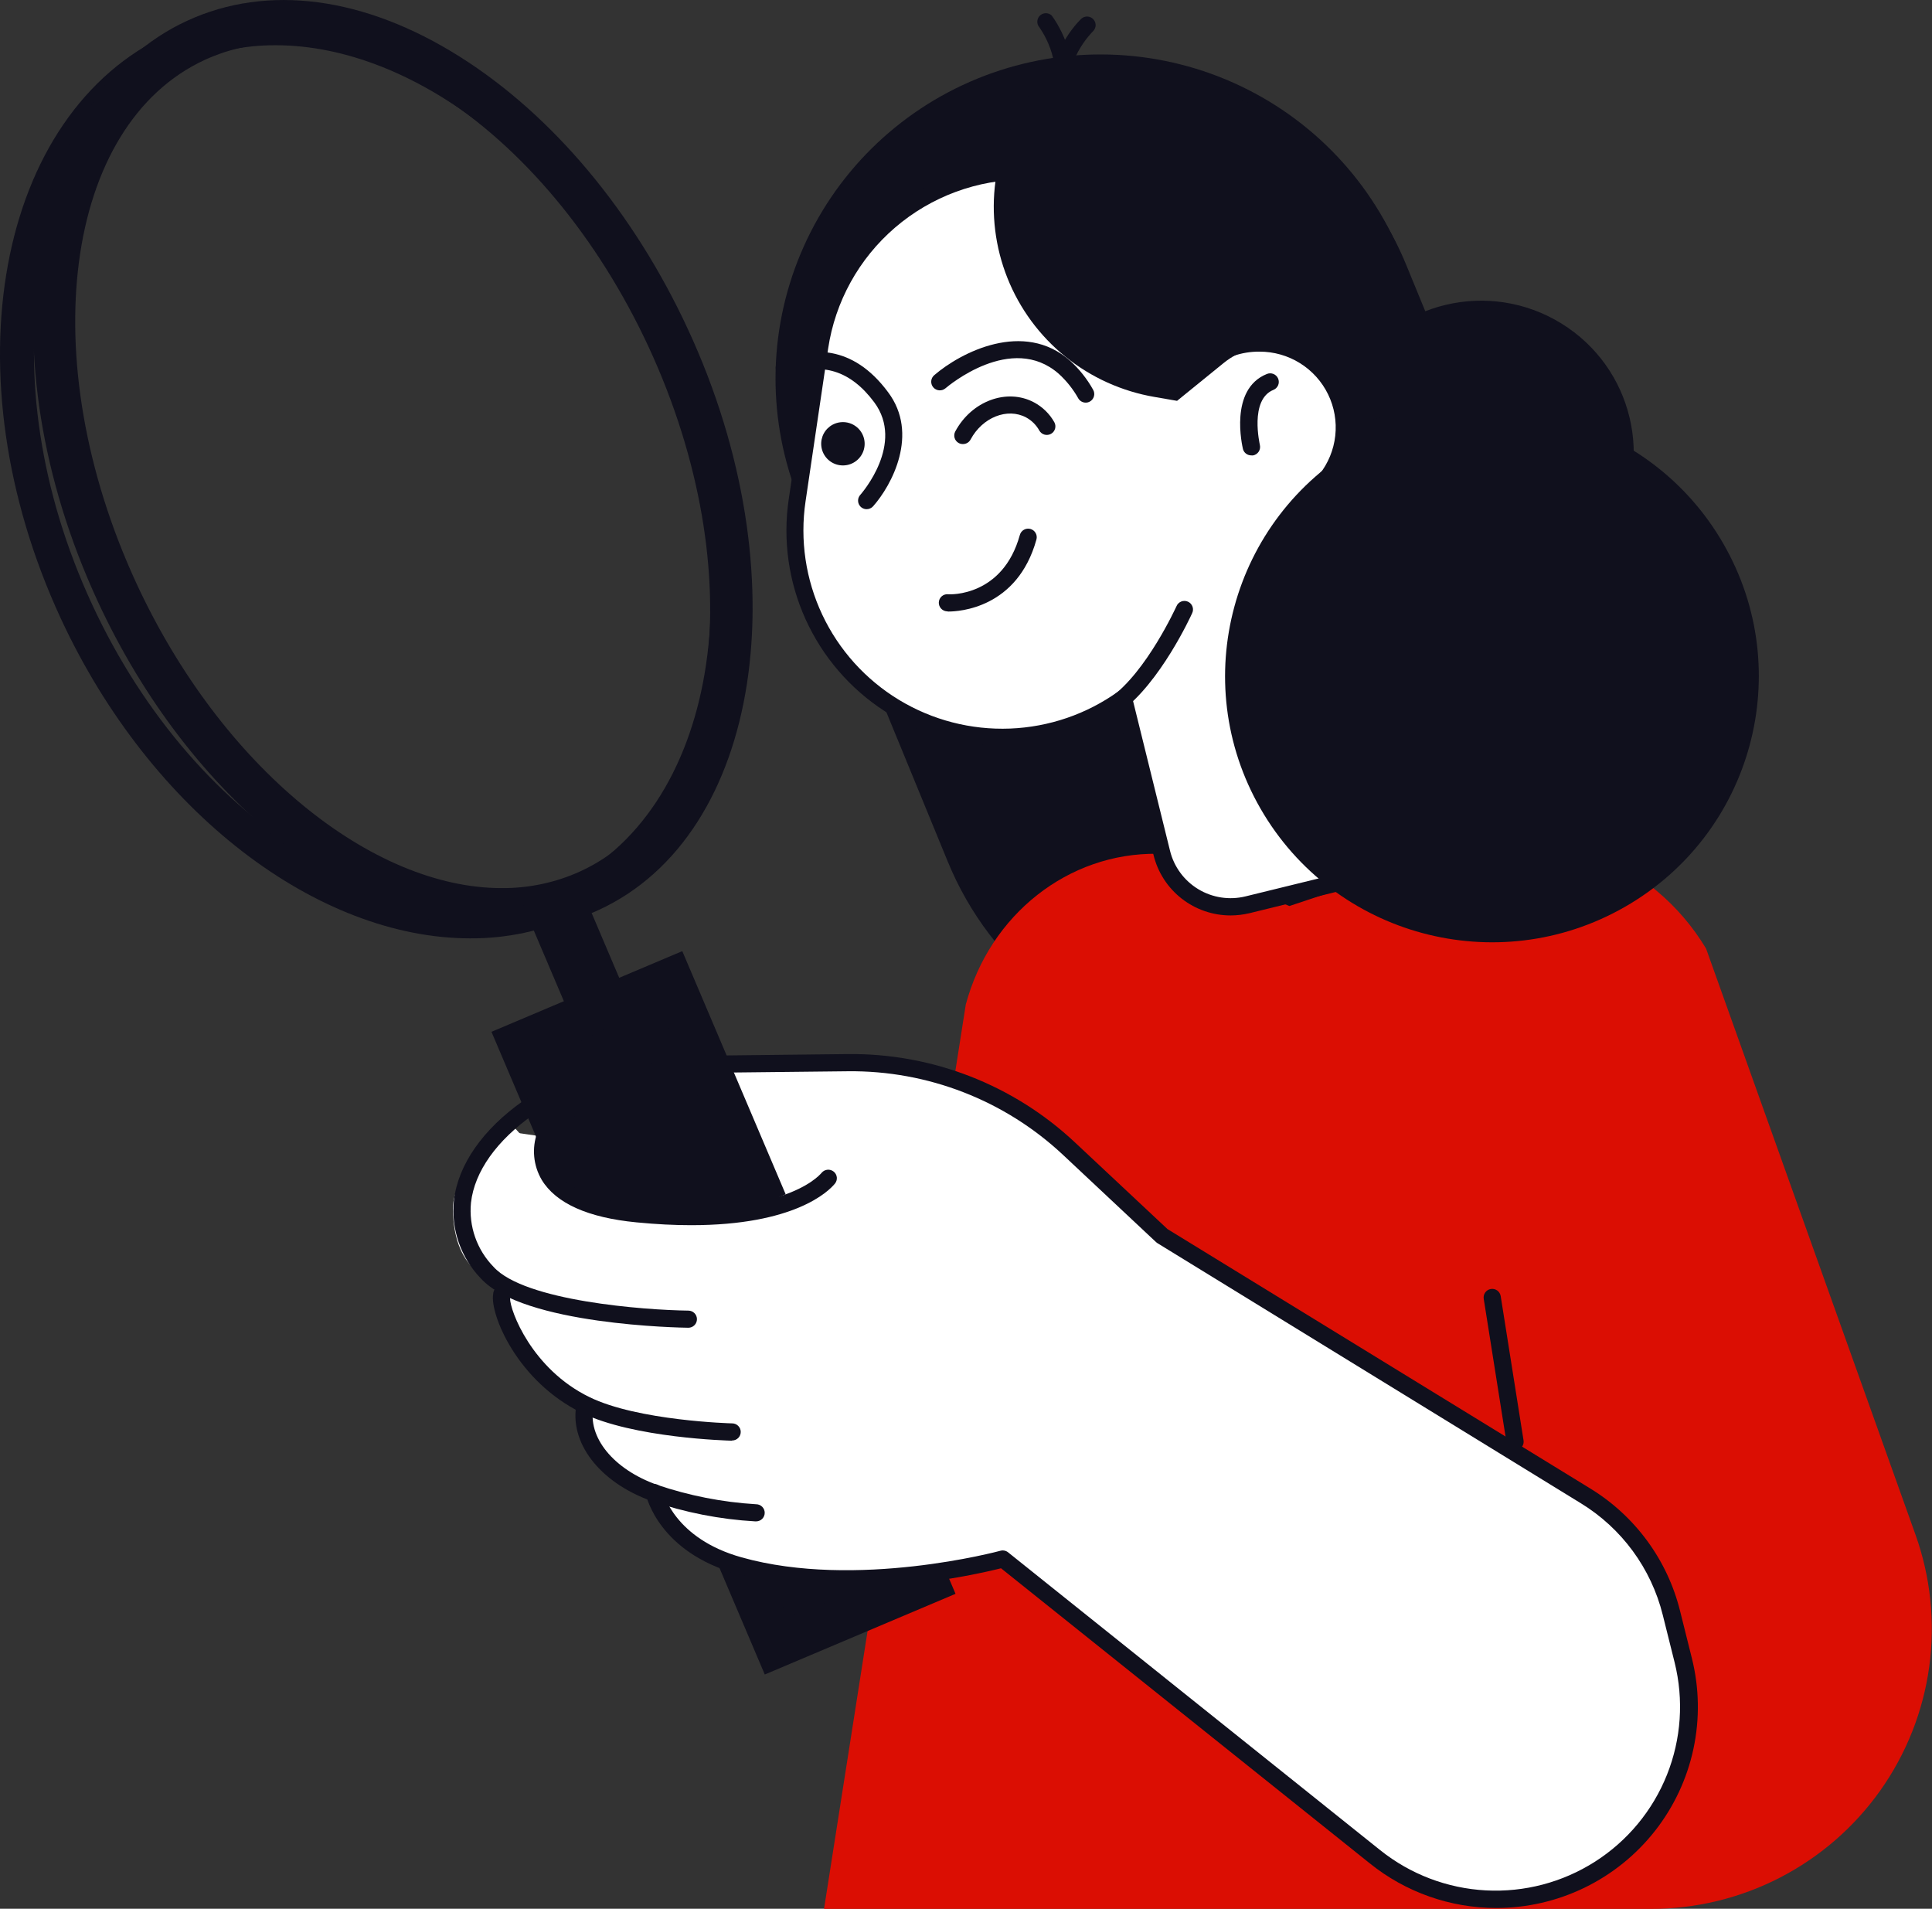
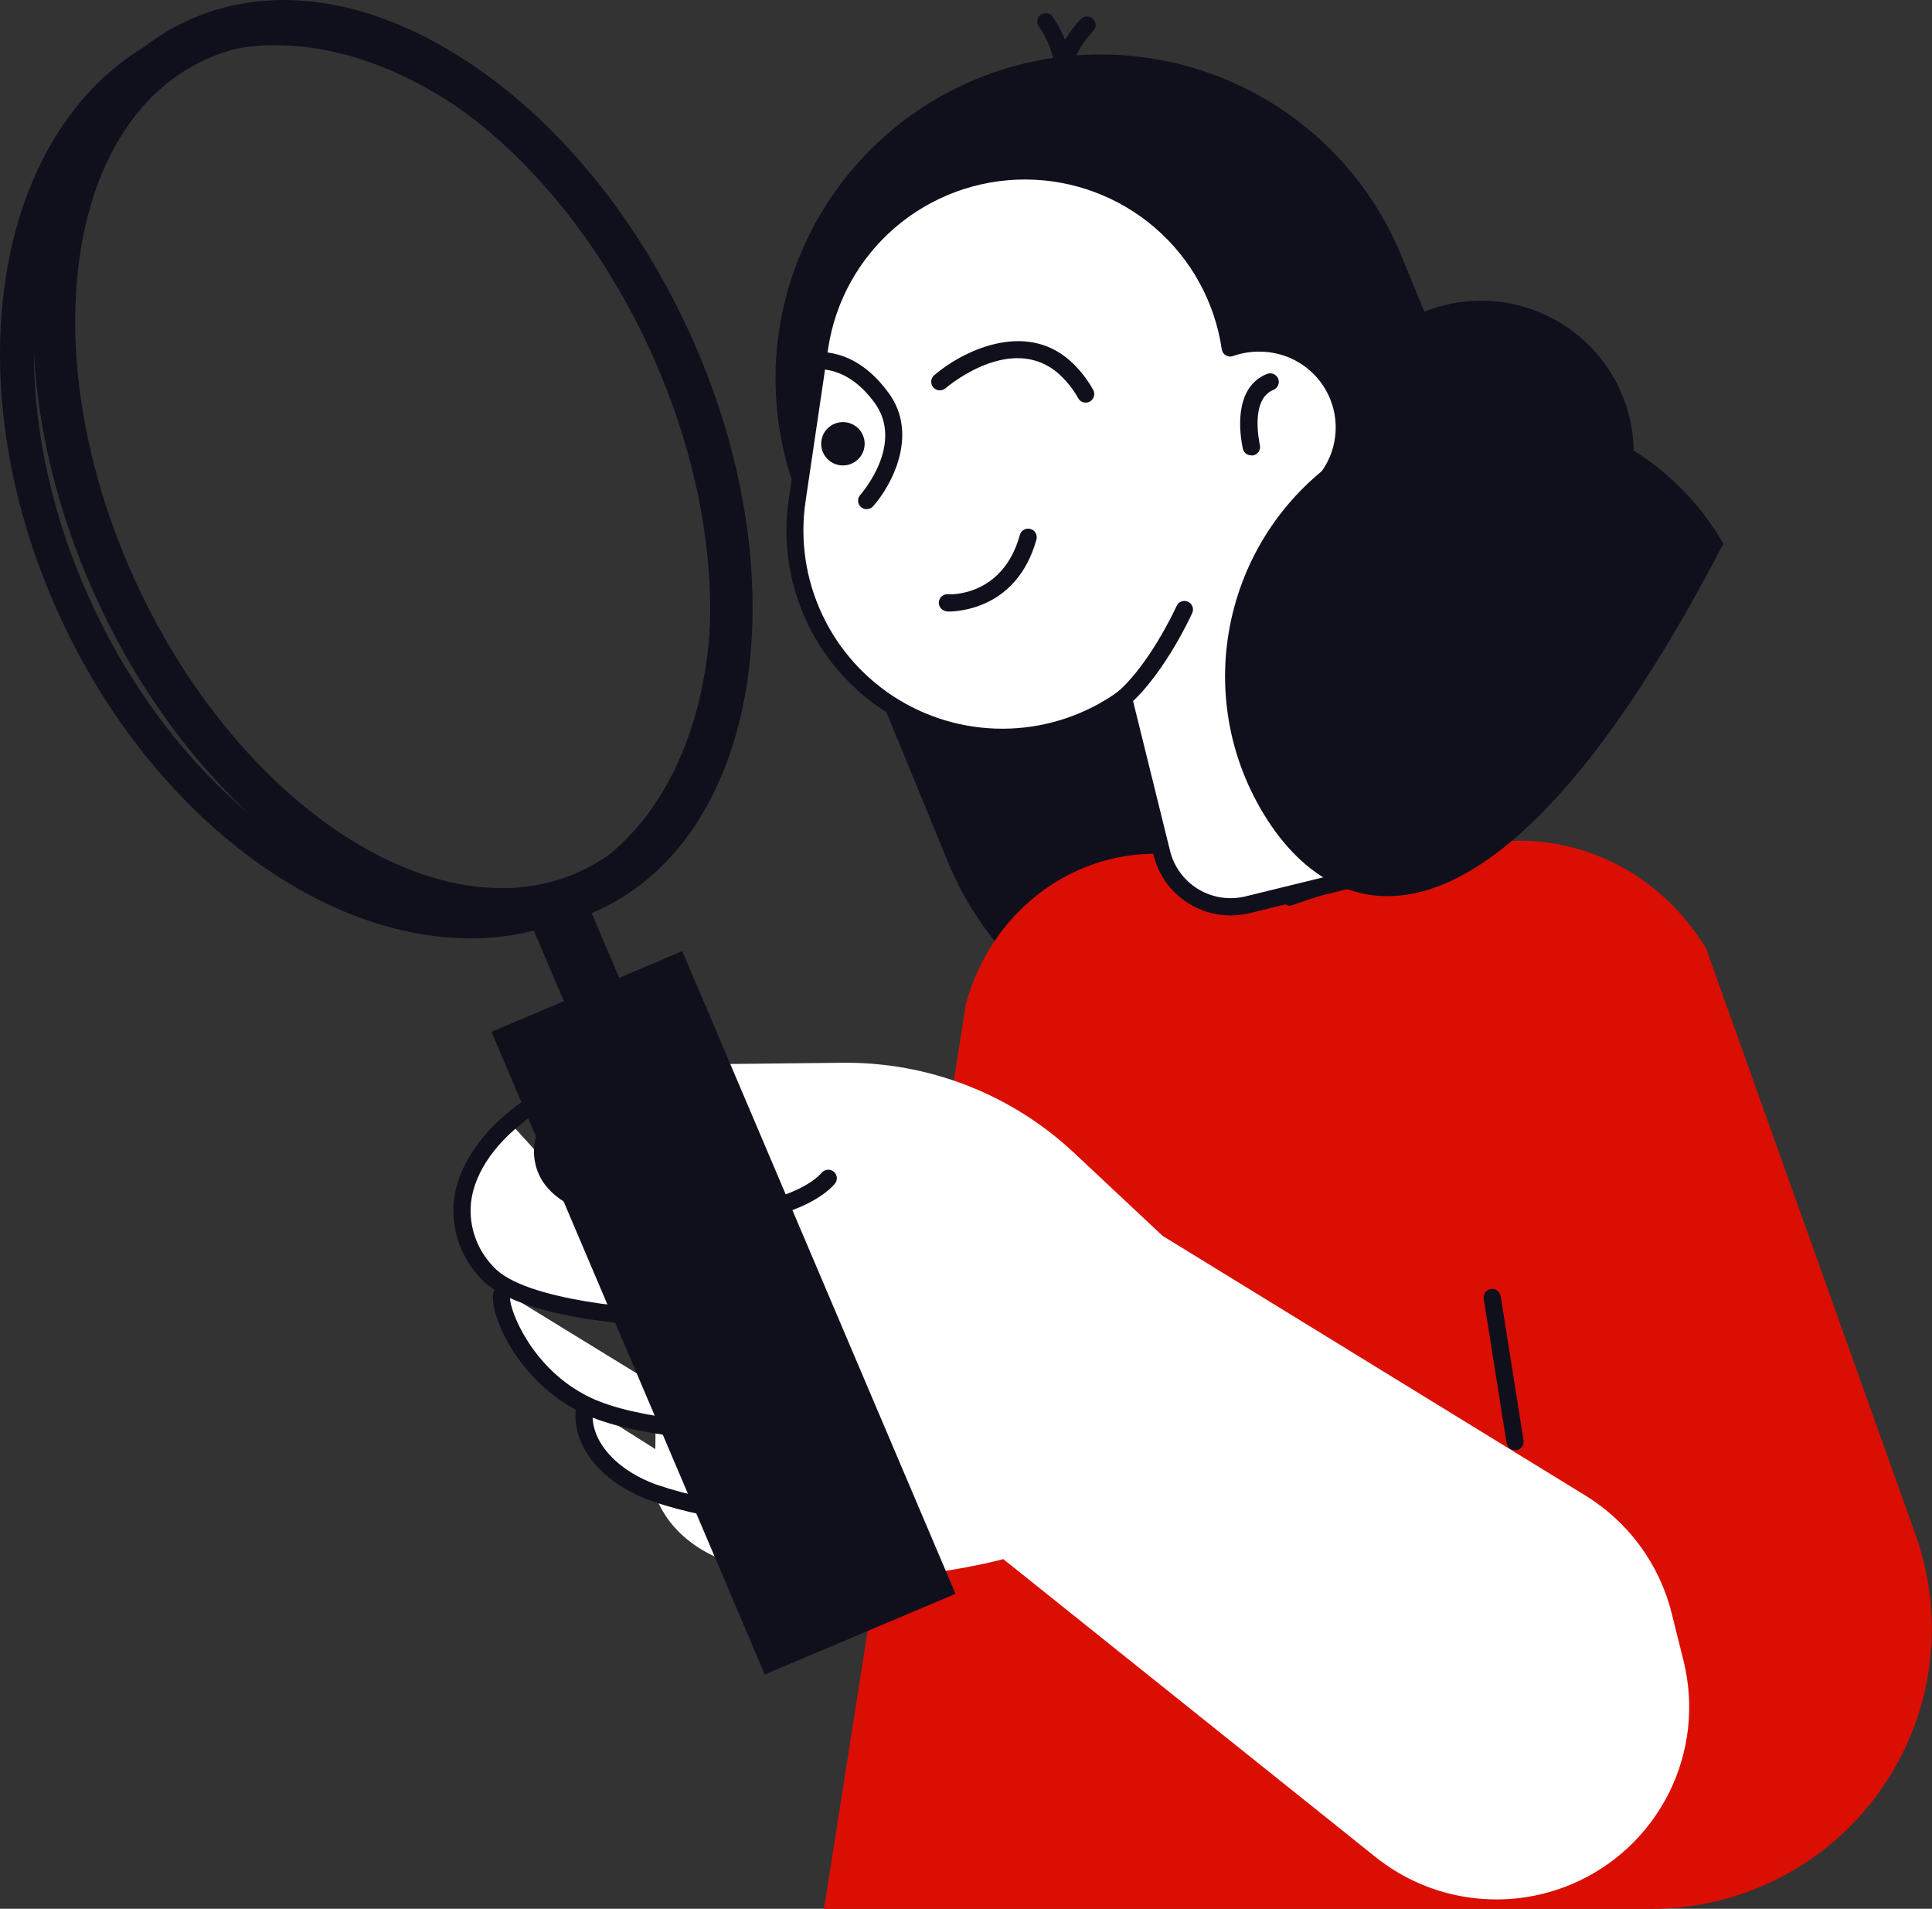
<svg xmlns="http://www.w3.org/2000/svg" width="247" height="244" viewBox="0 0 247 244" fill="none">
  <rect x="0" y="0" width="247" height="244" fill="#333333" stroke="none" />
  <g clip-path="url(#clip0_738_358)">
    <path d="M124.948 10.053C114.75 14.221 106.629 22.257 102.373 32.393C98.116 42.53 98.072 53.938 102.25 64.107L121.165 110.128C123.901 116.804 128.343 122.647 134.05 127.077C147.105 128.86 160.397 126.822 172.311 121.211C184.225 115.599 194.246 106.656 201.156 95.47C201.305 89.731 200.252 84.025 198.066 78.715L179.159 32.685C174.979 22.516 166.92 14.42 156.754 10.175C146.587 5.931 135.147 5.887 124.948 10.053Z" fill="#10101D" />
    <path d="M244.889 196.185L218.112 121.251C211.247 109.884 197.99 104.799 185.796 108.849L164.847 115.82L148.549 109.143H147.958C136.592 109 126.552 116.906 123.47 128.424L105.349 244.025H211.019C216.777 244.032 222.452 242.659 227.566 240.021C232.68 237.383 237.082 233.558 240.403 228.868C243.723 224.177 245.864 218.76 246.645 213.072C247.426 207.384 246.823 201.592 244.889 196.185Z" fill="#DB0E03" />
    <path d="M179.099 74.453C169.93 68.806 167.087 56.817 172.75 47.674C178.414 38.531 190.438 35.696 199.608 41.343C208.777 46.99 211.62 58.98 205.957 68.123C200.293 77.266 188.269 80.1 179.099 74.453Z" fill="#10101D" />
    <path d="M101.92 63.955L104.817 44.422C105.324 40.986 106.505 37.683 108.293 34.702C110.082 31.722 112.441 29.122 115.238 27.051C118.035 24.981 121.213 23.48 124.592 22.635C127.97 21.79 131.483 21.617 134.928 22.127C140.58 22.956 145.811 25.584 149.843 29.618C153.876 33.652 156.493 38.877 157.306 44.514C159.421 43.74 161.727 43.643 163.901 44.238C166.075 44.833 168.008 46.089 169.431 47.832C170.975 49.734 171.825 52.103 171.844 54.55C171.862 56.997 171.047 59.378 169.533 61.303L179.176 100.378C179.497 101.669 179.56 103.011 179.36 104.326C179.161 105.641 178.703 106.904 178.012 108.043C177.322 109.181 176.413 110.172 175.337 110.959C174.262 111.746 173.041 112.314 171.745 112.629L159.518 115.626C158.361 115.912 157.159 115.967 155.981 115.789C154.803 115.611 153.672 115.203 152.652 114.588C151.633 113.973 150.745 113.164 150.039 112.207C149.334 111.249 148.824 110.162 148.54 109.009L143.66 89.239C138.052 93.28 131.08 94.97 124.238 93.946C117.295 92.91 111.046 89.171 106.863 83.55C102.679 77.928 100.902 70.882 101.92 63.955Z" fill="white" />
    <path d="M157.331 117.024C158.156 117.021 158.978 116.922 159.78 116.729L172.007 113.724C174.902 113.008 177.395 111.179 178.94 108.635C180.484 106.091 180.955 103.04 180.249 100.151L170.724 61.573C172.146 59.598 172.927 57.236 172.961 54.806C172.995 52.375 172.28 49.992 170.913 47.979C169.546 45.966 167.593 44.42 165.316 43.549C163.04 42.678 160.551 42.524 158.184 43.108C156.959 36.716 153.504 30.962 148.43 26.868C143.357 22.773 136.993 20.603 130.467 20.741C123.941 20.879 117.676 23.317 112.781 27.623C107.886 31.928 104.679 37.823 103.728 44.262L100.84 63.795C100.064 69.016 100.81 74.348 102.988 79.158C105.166 83.968 108.684 88.052 113.124 90.924C117.564 93.797 122.738 95.337 128.03 95.36C133.323 95.384 138.511 93.891 142.976 91.058L147.477 109.303C148.013 111.506 149.276 113.465 151.063 114.865C152.851 116.265 155.058 117.026 157.331 117.024ZM161.03 44.952C162.857 44.949 164.649 45.459 166.199 46.425C167.749 47.391 168.995 48.773 169.793 50.412C170.591 52.052 170.909 53.883 170.71 55.694C170.512 57.506 169.805 59.225 168.672 60.655C168.567 60.786 168.495 60.939 168.46 61.103C168.424 61.266 168.428 61.436 168.469 61.598L178.087 100.648C178.661 102.976 178.285 105.435 177.043 107.487C175.8 109.539 173.792 111.016 171.458 111.593L159.223 114.591C157.171 115.091 155.005 114.76 153.198 113.669C151.392 112.578 150.093 110.817 149.588 108.773L144.707 89.004C144.663 88.829 144.577 88.668 144.456 88.535C144.336 88.401 144.184 88.299 144.015 88.237C143.848 88.175 143.668 88.154 143.491 88.178C143.314 88.201 143.146 88.268 143.001 88.372C138.947 91.285 134.122 92.942 129.129 93.136C124.136 93.33 119.196 92.053 114.927 89.464C110.658 86.875 107.248 83.089 105.124 78.579C103 74.07 102.256 69.036 102.985 64.107L105.872 44.573C106.771 38.553 109.812 33.055 114.439 29.084C119.066 25.114 124.971 22.935 131.076 22.947C137.181 22.958 143.078 25.158 147.691 29.146C152.303 33.133 155.323 38.642 156.2 44.666C156.225 44.825 156.286 44.976 156.378 45.109C156.47 45.241 156.59 45.352 156.73 45.432C156.87 45.513 157.026 45.562 157.187 45.575C157.348 45.588 157.509 45.565 157.66 45.508C158.742 45.128 159.883 44.94 161.03 44.952Z" fill="#10101D" />
    <path d="M135.131 13.858C135.341 13.86 135.546 13.801 135.723 13.689C135.899 13.577 136.04 13.417 136.128 13.227C138.771 7.628 134.608 2.189 134.439 1.962C134.245 1.791 133.997 1.694 133.739 1.688C133.481 1.682 133.228 1.767 133.027 1.928C132.825 2.088 132.687 2.315 132.636 2.568C132.585 2.821 132.626 3.083 132.75 3.309C132.809 3.376 136.263 7.94 134.202 12.301C134.078 12.563 134.064 12.864 134.162 13.137C134.26 13.41 134.463 13.633 134.726 13.758C134.854 13.816 134.991 13.85 135.131 13.858Z" fill="#10101D" />
    <path d="M135.934 13.993C136.038 14.01 136.143 14.01 136.246 13.993C136.526 13.909 136.76 13.719 136.899 13.464C137.039 13.208 137.071 12.908 136.99 12.629C135.605 7.999 139.734 3.999 139.776 3.957C139.968 3.753 140.074 3.484 140.073 3.204C140.072 2.925 139.964 2.656 139.771 2.453C139.577 2.251 139.313 2.13 139.033 2.115C138.753 2.101 138.478 2.193 138.265 2.374C138.054 2.568 133.114 7.325 134.887 13.252C134.961 13.47 135.103 13.658 135.291 13.791C135.478 13.924 135.704 13.995 135.934 13.993Z" fill="#10101D" />
    <path d="M142.622 91.176C142.852 91.175 143.075 91.104 143.264 90.974C148.33 87.286 152.24 78.774 152.4 78.412C152.468 78.279 152.509 78.135 152.519 77.986C152.529 77.838 152.509 77.689 152.459 77.549C152.41 77.409 152.332 77.28 152.231 77.17C152.13 77.061 152.008 76.973 151.872 76.913C151.736 76.852 151.589 76.819 151.44 76.817C151.29 76.815 151.143 76.843 151.005 76.9C150.867 76.957 150.742 77.041 150.638 77.148C150.534 77.254 150.453 77.38 150.399 77.519C150.357 77.595 146.608 85.863 141.955 89.197C141.763 89.33 141.618 89.521 141.543 89.742C141.469 89.963 141.467 90.202 141.539 90.424C141.611 90.646 141.753 90.839 141.943 90.974C142.134 91.11 142.363 91.18 142.597 91.176H142.622Z" fill="#10101D" />
    <path d="M110.779 65.092C110.938 65.094 111.096 65.062 111.241 64.998C111.387 64.934 111.517 64.84 111.623 64.722C114.021 62.019 117.534 55.46 113.54 50.139C108.938 43.917 103.551 44.439 99.844 45.979C99.575 46.091 99.362 46.305 99.251 46.573C99.14 46.842 99.141 47.143 99.252 47.411C99.365 47.679 99.579 47.891 99.848 48.002C100.117 48.112 100.419 48.112 100.688 48C105.028 46.207 108.752 47.36 111.775 51.435C115.676 56.706 110.213 63.004 109.977 63.273C109.836 63.433 109.744 63.629 109.713 63.84C109.683 64.05 109.714 64.264 109.803 64.457C109.893 64.65 110.037 64.813 110.218 64.926C110.398 65.038 110.608 65.096 110.821 65.092H110.779Z" fill="#10101D" />
    <path d="M138.805 51.469C138.995 51.471 139.182 51.422 139.346 51.326C139.597 51.181 139.781 50.944 139.858 50.665C139.936 50.386 139.9 50.088 139.759 49.836C138.982 48.435 137.978 47.172 136.787 46.097C130.876 40.886 122.837 45.036 119.443 47.958C119.332 48.051 119.241 48.166 119.174 48.294C119.107 48.423 119.067 48.563 119.055 48.708C119.043 48.852 119.059 48.997 119.103 49.135C119.147 49.273 119.218 49.401 119.312 49.511C119.406 49.622 119.52 49.713 119.649 49.779C119.778 49.846 119.919 49.886 120.064 49.898C120.208 49.911 120.354 49.894 120.492 49.85C120.631 49.806 120.759 49.735 120.87 49.642C121.216 49.347 129.314 42.511 135.335 47.764C136.348 48.68 137.203 49.755 137.868 50.947C137.966 51.107 138.104 51.239 138.268 51.33C138.432 51.422 138.617 51.469 138.805 51.469Z" fill="#10101D" />
    <path d="M121.25 78.176C122.575 78.176 130.065 77.78 132.506 68.965C132.583 68.685 132.545 68.385 132.401 68.133C132.257 67.88 132.018 67.695 131.737 67.618C131.456 67.541 131.156 67.578 130.902 67.722C130.649 67.865 130.463 68.104 130.386 68.384C128.208 76.265 121.469 76.012 121.182 75.962C121.038 75.953 120.894 75.972 120.758 76.019C120.622 76.066 120.496 76.139 120.389 76.234C120.281 76.33 120.193 76.446 120.131 76.575C120.069 76.705 120.033 76.845 120.025 76.989C120.009 77.279 120.108 77.563 120.301 77.781C120.494 77.998 120.765 78.131 121.055 78.151L121.25 78.176Z" fill="#10101D" />
    <path d="M159.966 58.213C160.053 58.225 160.141 58.225 160.228 58.213C160.371 58.182 160.506 58.123 160.626 58.04C160.746 57.957 160.848 57.851 160.927 57.728C161.005 57.605 161.058 57.468 161.083 57.324C161.108 57.18 161.105 57.033 161.072 56.891C161.072 56.841 159.704 51.082 162.812 49.836C162.945 49.78 163.067 49.699 163.169 49.597C163.271 49.495 163.352 49.374 163.408 49.241C163.519 48.972 163.519 48.669 163.407 48.4C163.295 48.131 163.081 47.917 162.811 47.806C162.541 47.695 162.237 47.695 161.967 47.806C157.095 49.76 158.835 57.068 158.911 57.413C158.974 57.644 159.111 57.847 159.302 57.992C159.493 58.136 159.726 58.214 159.966 58.213Z" fill="#10101D" />
    <path d="M110.221 55.435C110.478 55.919 110.585 56.468 110.528 57.013C110.472 57.558 110.255 58.074 109.904 58.495C109.554 58.917 109.086 59.226 108.56 59.383C108.033 59.539 107.472 59.537 106.947 59.376C106.422 59.215 105.957 58.902 105.61 58.477C105.264 58.053 105.051 57.535 104.999 56.99C104.947 56.444 105.059 55.896 105.319 55.414C105.58 54.932 105.978 54.538 106.464 54.281C106.786 54.111 107.139 54.005 107.503 53.971C107.867 53.937 108.233 53.974 108.582 54.081C108.931 54.188 109.256 54.363 109.537 54.595C109.818 54.827 110.051 55.113 110.221 55.435Z" fill="#10101D" />
-     <path d="M161.158 103.379C151.775 87.089 157.413 66.298 173.751 56.942C190.089 47.586 210.94 53.207 220.323 69.498C229.707 85.788 224.069 106.579 207.731 115.935C191.393 125.291 170.542 119.67 161.158 103.379Z" fill="#10101D" />
-     <path d="M170.657 47.857C168.961 45.792 166.515 44.479 163.852 44.206C161.189 43.934 158.526 44.722 156.445 46.4L150.483 51.242L147.612 50.745C143.431 50.032 139.504 48.258 136.209 45.595C132.914 42.932 130.36 39.469 128.795 35.538C127.23 31.607 126.704 27.34 127.27 23.149C127.836 18.957 129.473 14.981 132.024 11.602C141.309 8.629 151.376 9.256 160.218 13.357C169.06 17.458 176.025 24.733 179.726 33.729L185.797 48.497C182.128 51.538 177.656 53.458 172.92 54.028C172.881 51.776 172.084 49.602 170.657 47.857Z" fill="#10101D" />
-     <path d="M123.124 56.765C123.322 56.765 123.517 56.71 123.686 56.608C123.856 56.506 123.994 56.359 124.086 56.184C125.606 53.346 128.79 52.084 131.188 53.364C131.902 53.751 132.488 54.336 132.877 55.047C133.021 55.3 133.26 55.484 133.541 55.561C133.823 55.638 134.123 55.6 134.376 55.456C134.629 55.312 134.814 55.073 134.891 54.793C134.968 54.513 134.93 54.214 134.785 53.961C134.18 52.89 133.281 52.014 132.193 51.435C128.731 49.592 124.213 51.258 122.127 55.157C121.99 55.413 121.96 55.712 122.043 55.99C122.127 56.268 122.319 56.501 122.575 56.639C122.743 56.729 122.933 56.772 123.124 56.765Z" fill="#10101D" />
-     <path d="M66.396 144.859C66.396 144.859 62.495 154.314 79.181 155.805C96.297 157.379 103.787 153.152 105.89 150.584L66.396 144.859Z" fill="white" />
+     <path d="M161.158 103.379C151.775 87.089 157.413 66.298 173.751 56.942C190.089 47.586 210.94 53.207 220.323 69.498C191.393 125.291 170.542 119.67 161.158 103.379Z" fill="#10101D" />
    <path d="M88.005 168.636C88.005 168.636 67.443 168.383 62.292 162.675C56.533 156.301 58.915 149.448 65.307 143.638L88.005 168.636Z" fill="white" />
    <path d="M93.603 183.051C93.603 183.051 81.368 182.764 74.883 179.598C65.966 175.245 63.061 165.378 64.471 165.176L93.603 183.051Z" fill="white" />
    <path d="M96.668 193.389C92.258 193.135 87.904 192.285 83.723 190.864C77.246 188.565 74.012 183.867 74.882 179.624L96.668 193.389Z" fill="white" />
    <path d="M84.357 136.111L107.68 135.859C118.685 135.732 129.312 139.863 137.327 147.385L148.634 157.985L202.735 191.209C208.218 194.59 212.158 199.975 213.713 206.213L215.224 212.266C216.651 217.961 215.989 223.977 213.356 229.226C210.723 234.476 206.294 238.615 200.869 240.893C196.772 242.609 192.287 243.19 187.886 242.575C183.485 241.96 179.332 240.172 175.866 237.399L128.266 199.309C128.266 199.309 109.689 204.419 94.574 200.15C85.184 197.524 83.715 190.822 83.715 190.822L84.357 136.111Z" fill="white" />
    <path d="M60.105 119.954C64.79 119.983 69.425 118.989 73.683 117.041C95.638 106.937 101.853 73.427 87.472 42.359C73.092 11.291 43.521 -5.759 21.54 4.353C-0.44 14.465 -6.621 47.967 7.76 79.035C19.337 104.016 40.734 119.954 60.105 119.954ZM35.254 5.784C52.894 5.784 72.653 20.788 83.487 44.195C96.845 73.074 91.627 103.974 71.842 113.067C52.058 122.16 25.104 106.079 11.745 77.199C-1.613 48.32 3.605 17.42 23.381 8.327C27.107 6.631 31.158 5.763 35.254 5.784Z" fill="#10101D" />
    <path d="M64.386 118.935C68.576 118.96 72.72 118.072 76.529 116.333C97.344 106.76 102.478 73.478 87.971 42.132C81.038 27.145 70.686 14.759 58.839 7.283C46.62 -0.438 34.215 -2.08 23.93 2.652C3.116 12.225 -2.018 45.516 12.489 76.854C24.319 102.433 45.632 118.935 64.386 118.935ZM36.225 5.506C42.423 5.506 49.136 7.67 55.875 11.922C66.852 18.852 76.462 30.395 82.964 44.438C96.195 73.065 92.252 103.073 74.207 111.383C71.046 112.822 67.608 113.555 64.133 113.53C47.591 113.53 28.364 98.172 17.445 74.581C4.213 45.954 8.157 15.955 26.202 7.645C29.347 6.212 32.768 5.482 36.225 5.506Z" fill="#10101D" />
    <path d="M85.772 125.257L118.57 202.375L99.236 210.55L66.438 133.431L85.772 125.257Z" fill="#10101D" />
    <path d="M97.774 214.06L122.161 203.746L87.228 121.587L62.833 131.901L97.774 214.06ZM114.967 200.841L100.688 206.886L70.035 134.798L84.314 128.769L114.967 200.841Z" fill="#10101D" />
    <path d="M73.982 112.817L81.228 129.855L74.154 132.846L66.908 115.808L73.982 112.817Z" fill="#10101D" />
-     <path d="M64.183 144.573C64.099 144.043 57.867 150.079 57.901 154.508C57.985 163.29 63.761 163.77 63.761 163.77C63.767 167.195 64.812 170.539 66.759 173.361C68.706 176.183 71.464 178.352 74.671 179.582C75.684 179.986 74.037 186.679 83.824 191.799C85.859 192.868 84.863 198.661 97.445 201.456C116.283 205.666 132.285 198.341 132.285 198.341L111.766 146.139C111.766 146.139 98.069 156.512 86.341 155.822C69.942 154.887 65.078 150.265 64.183 144.573Z" fill="white" />
    <path d="M88.368 156.621C101.566 156.621 105.915 152.311 106.734 151.317C106.827 151.207 106.897 151.08 106.94 150.942C106.984 150.805 106.999 150.66 106.986 150.517C106.972 150.373 106.93 150.234 106.863 150.107C106.795 149.98 106.702 149.868 106.59 149.776C106.365 149.593 106.077 149.506 105.788 149.532C105.499 149.559 105.232 149.698 105.045 149.919C104.538 150.534 99.573 155.813 81.587 154.087C76.191 153.557 72.586 152.058 71.159 149.726C70.789 149.11 70.559 148.42 70.485 147.706C70.41 146.992 70.493 146.27 70.728 145.592C70.836 145.323 70.833 145.022 70.719 144.755C70.605 144.488 70.39 144.277 70.12 144.169C69.851 144.063 69.551 144.066 69.284 144.177C69.017 144.289 68.805 144.501 68.693 144.767C68.335 145.756 68.2 146.813 68.298 147.861C68.396 148.908 68.724 149.922 69.259 150.829C71.074 153.826 75.17 155.662 81.368 156.259C83.943 156.512 86.265 156.621 88.368 156.621Z" fill="#10101D" />
    <path d="M88.005 169.731C88.296 169.731 88.575 169.616 88.781 169.41C88.987 169.205 89.103 168.927 89.103 168.636C89.103 168.346 88.987 168.068 88.781 167.862C88.575 167.657 88.296 167.542 88.005 167.542C82.415 167.474 67.046 166.329 63.095 161.943C62.044 160.866 61.241 159.574 60.744 158.156C60.246 156.738 60.066 155.229 60.215 153.734C60.663 149.776 63.5 145.777 68.212 142.477C68.333 142.396 68.437 142.291 68.518 142.17C68.598 142.048 68.653 141.912 68.68 141.769C68.707 141.625 68.705 141.478 68.675 141.336C68.644 141.194 68.585 141.059 68.501 140.939C68.417 140.82 68.311 140.718 68.187 140.641C68.063 140.563 67.925 140.511 67.781 140.487C67.637 140.463 67.49 140.468 67.348 140.502C67.205 140.535 67.072 140.597 66.954 140.683C61.718 144.354 58.552 148.901 58.028 153.481C57.842 155.285 58.053 157.107 58.645 158.821C59.237 160.535 60.196 162.101 61.456 163.408C66.869 169.403 87.118 169.722 87.98 169.731H88.005Z" fill="#10101D" />
    <path d="M93.603 184.145C93.894 184.145 94.173 184.03 94.379 183.825C94.585 183.619 94.7 183.341 94.7 183.051C94.7 182.76 94.585 182.482 94.379 182.277C94.173 182.071 93.894 181.956 93.603 181.956C93.484 181.956 81.536 181.636 75.338 178.588C68.008 175.01 65.205 167.575 65.205 165.959C65.372 165.797 65.484 165.587 65.524 165.358C65.564 165.129 65.529 164.894 65.426 164.686C65.322 164.478 65.155 164.308 64.948 164.201C64.742 164.093 64.506 164.055 64.276 164.09C63.947 164.146 63.646 164.311 63.422 164.558C63.198 164.806 63.065 165.121 63.043 165.454C62.646 168.047 66.108 176.559 74.367 180.609C80.995 183.842 93.037 184.154 93.543 184.17L93.603 184.145Z" fill="#10101D" />
    <path d="M96.668 194.484C96.959 194.484 97.238 194.369 97.444 194.164C97.65 193.959 97.766 193.68 97.766 193.39C97.766 193.099 97.65 192.821 97.444 192.616C97.238 192.41 96.959 192.295 96.668 192.295C92.353 192.036 88.093 191.2 84.002 189.811C78.42 187.824 75.076 183.716 75.878 179.817C75.937 179.533 75.879 179.236 75.718 178.994C75.558 178.752 75.307 178.583 75.021 178.525C74.736 178.467 74.439 178.524 74.196 178.685C73.953 178.845 73.783 179.095 73.725 179.38C72.703 184.372 76.621 189.483 83.267 191.874C87.551 193.345 92.018 194.223 96.541 194.484H96.668Z" fill="#10101D" />
-     <path d="M191.293 243.907C195.208 243.906 199.071 243.017 202.59 241.305C206.108 239.594 209.189 237.107 211.6 234.031C214.01 230.956 215.687 227.373 216.502 223.555C217.317 219.738 217.25 215.785 216.305 211.997L214.793 205.944C213.177 199.417 209.048 193.788 203.301 190.275L149.258 157.118L137.437 146.046C129.582 138.674 119.167 134.624 108.38 134.747L84.264 135.017C84.12 135.018 83.978 135.047 83.846 135.103C83.713 135.16 83.593 135.241 83.493 135.344C83.392 135.446 83.313 135.568 83.26 135.701C83.207 135.834 83.181 135.976 83.183 136.12C83.187 136.408 83.305 136.683 83.51 136.886C83.715 137.089 83.992 137.204 84.281 137.206L108.397 136.945C118.613 136.83 128.476 140.666 135.917 147.646L147.798 158.785C147.852 158.836 147.912 158.881 147.975 158.92L202.068 192.144C207.325 195.35 211.102 200.493 212.581 206.457L214.093 212.511C215.283 217.284 214.942 222.309 213.117 226.878C211.293 231.447 208.077 235.331 203.922 237.982C199.768 240.634 194.884 241.919 189.958 241.657C185.033 241.395 180.314 239.6 176.465 236.523L128.883 198.442C128.747 198.333 128.588 198.258 128.417 198.223C128.247 198.188 128.071 198.193 127.903 198.239C127.726 198.29 109.469 203.207 94.802 199.081C86.214 196.682 84.77 190.822 84.72 190.569C84.657 190.286 84.484 190.038 84.238 189.882C83.993 189.726 83.695 189.673 83.411 189.736C83.126 189.798 82.879 189.971 82.722 190.216C82.565 190.46 82.512 190.757 82.575 191.041C82.634 191.344 84.264 198.416 94.202 201.195C108.203 205.11 124.686 201.304 127.979 200.479L175.131 238.207C179.707 241.892 185.411 243.904 191.293 243.907Z" fill="#10101D" />
    <path d="M193.692 185.391H193.869C194.156 185.343 194.413 185.185 194.583 184.95C194.754 184.716 194.825 184.423 194.781 184.136L191.86 165.689C191.815 165.402 191.658 165.145 191.422 164.973C191.187 164.802 190.893 164.731 190.606 164.776C190.318 164.82 190.06 164.977 189.888 165.212C189.716 165.446 189.645 165.739 189.689 166.026L192.611 184.473C192.653 184.729 192.785 184.962 192.983 185.13C193.181 185.298 193.432 185.39 193.692 185.391Z" fill="#10101D" />
  </g>
  <defs>
    <clipPath id="clip0_738_358">
      <rect width="247" height="244" fill="white" transform="matrix(-1 0 0 1 247 0)" />
    </clipPath>
  </defs>
</svg>